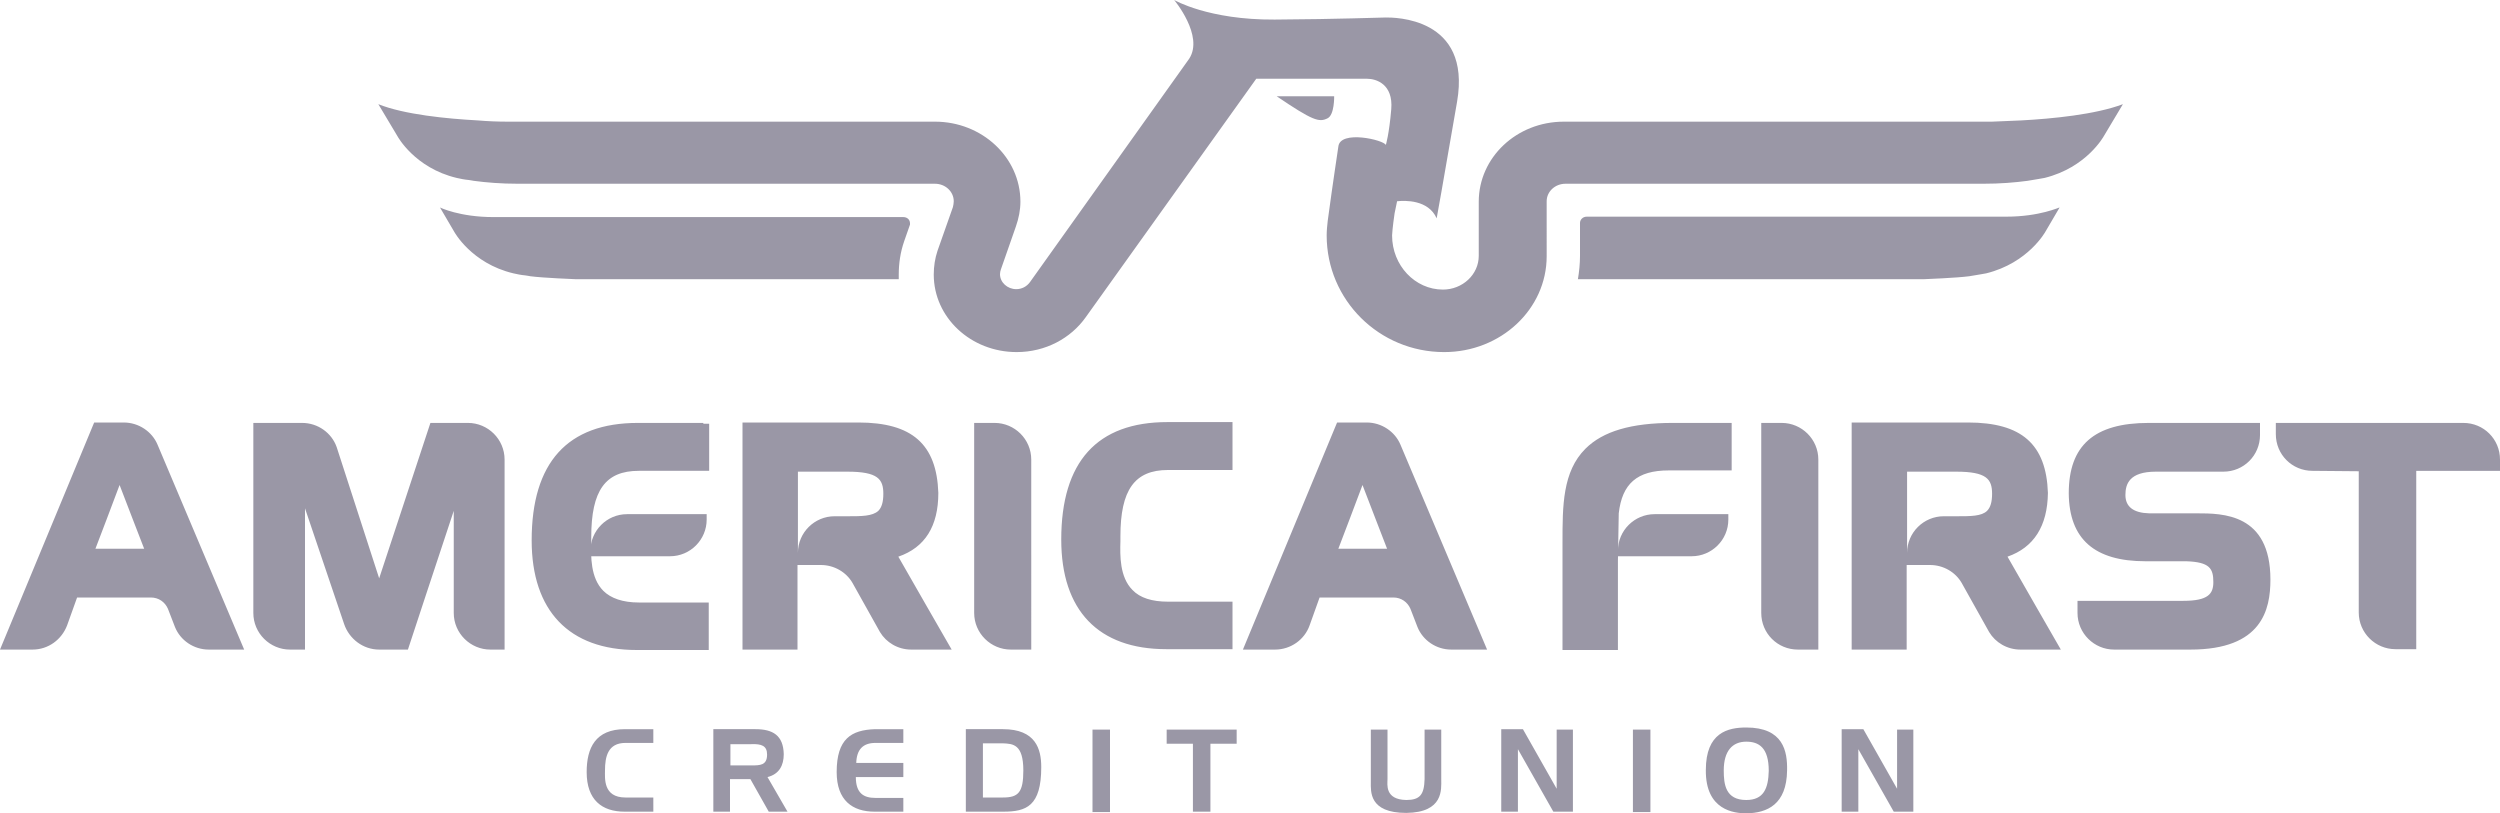
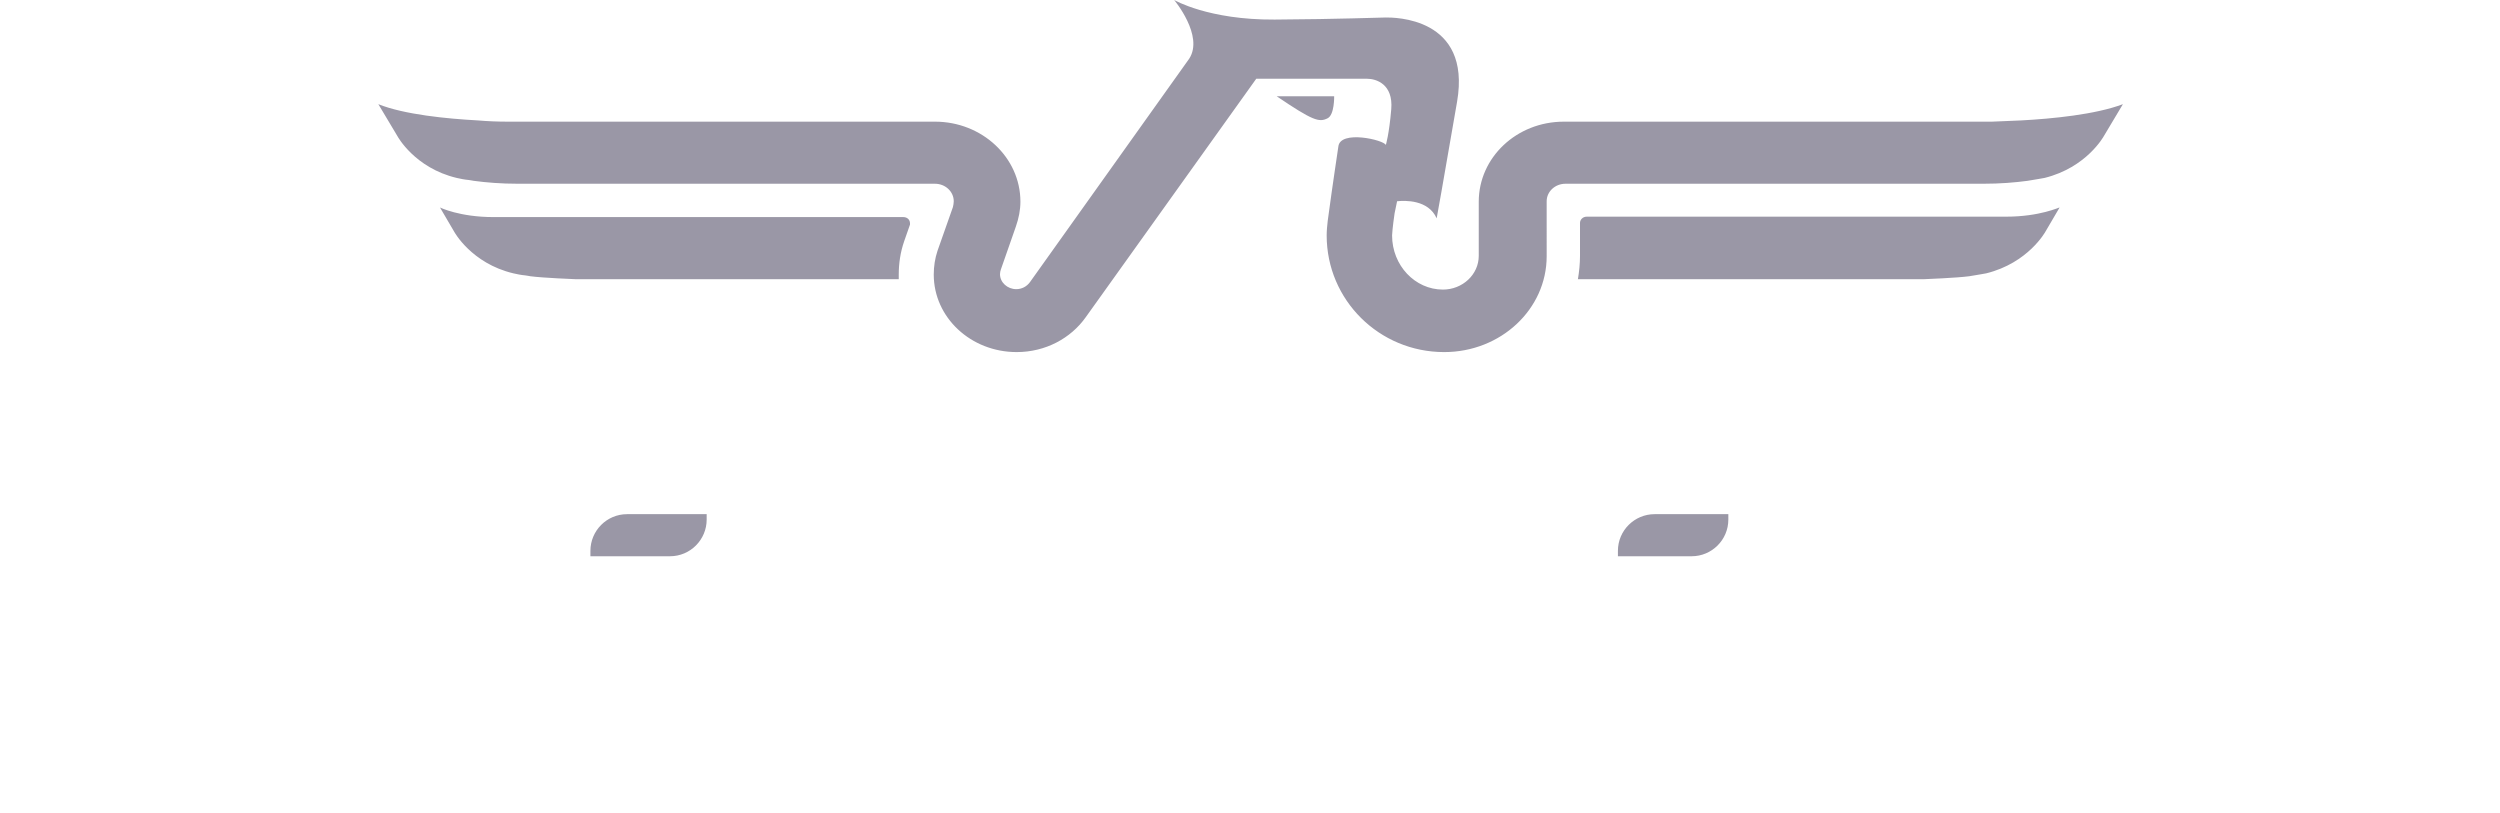
<svg xmlns="http://www.w3.org/2000/svg" version="1.1" id="layer" x="0px" y="0px" style="enable-background:new 0 0 652 652;" xml:space="preserve" viewBox="21.7 223.7 600 195.2">
  <style type="text/css">
	.st0{fill:#9A97A6;}
</style>
-   <path class="st0" d="M178.5,418.5h-6.9c-5.4,0-9.1-2.8-9.1-9.5c0-5.8,2.1-10.3,9.2-10.3h6.8v3.3h-6.7c-4.2,0-4.9,3.3-4.9,6.6  c0,1.8-0.5,6.5,4.9,6.5h6.7V418.5z M205.9,410.2c2.8-0.7,3.9-2.8,3.9-5.5c-0.1-4.5-2.6-6-6.8-6h-10.1v19.8h4v-7.8h4.9l4.4,7.8h4.5  L205.9,410.2z M205.8,404.8c0,2.6-1.7,2.6-3.8,2.6H197v-5.1h5C204.5,402.2,205.8,402.7,205.8,404.8 M238.5,415.2h-6.7  c-2.8,0-4.7-1.1-4.7-5h11.4v-3.4h-11.3c0.1-3.2,1.6-4.8,4.6-4.8h6.7v-3.3h-6.8c-5.7,0.2-9.2,2.3-9.2,10.3c0,6.8,3.8,9.5,9.1,9.5h6.9  V415.2z M271.6,407.8c0-4.3-1.3-9.1-9.2-9.1h-8.9v19.8h9C268,418.5,271.6,417.2,271.6,407.8 M267.3,408.6c0,5.3-1.2,6.5-4.9,6.5  l-4.8,0v-13l4.8,0C264.8,402.2,267.3,402.3,267.3,408.6 M288.1,398.8h-4.2v19.8h4.2V398.8z M318.5,398.8h-16.8v3.4h6.3v16.3h4.2  v-16.3h6.3V398.8z M367.6,398.8h-4v11.9c-0.1,3.7-1.1,5-4.4,5c-5.2-0.1-4.5-3.8-4.5-5v-11.9h-4v12.6c0,2.2-0.5,7.4,8.5,7.4  c9-0.1,8.4-5.7,8.4-8V398.8z M399.2,398.8h-3.9V413l-8.1-14.3H382v19.8h4v-15l8.5,15h4.7V398.8z M417.8,398.8h-4.2v19.8h4.2V398.8z   M450.6,408.6c0.1-4.6-0.9-10.3-9.8-10.3c-4.4,0-9.7,1.2-9.7,10.2c-0.1,9.7,6.8,10.4,9.8,10.4C445.8,418.8,450.5,416.8,450.6,408.6   M446.2,408.7c-0.1,4.2-1.2,7-5.4,7c-5,0-5.4-3.8-5.4-7.1c0-4.7,2.1-6.9,5.4-6.9C443.8,401.7,446.2,403.1,446.2,408.7 M480.9,398.8  H477V413l-8.1-14.3h-5.2v19.8h4v-15l8.5,15h4.7V398.8z" />
-   <path class="st0" d="M317.5,325.2v11.3h-15.5c-8,0-11.4,4.8-11.4,15.9l0,1.2c-0.1,3.4-0.2,8.6,2.9,11.7c1.8,1.9,4.7,2.8,8.5,2.8  h15.5v11.4h-15.9c-16.3,0-25.2-9.3-25.2-26.3c0-18.7,8.6-28.2,25.5-28.2h14.3H317.5z M190.5,325.2h-15.7c-16.9,0-25.5,9.5-25.5,28.2  c0,16.9,9,26.3,25.2,26.3h17.3v-11.4H175c-3.8,0-6.7-1-8.5-2.8c-3.1-3.1-3-8.3-2.9-11.7l0-1.2c0-11.2,3.4-15.9,11.4-15.9h16.9v-11.3  H190.5z M410.2,346.9c0.8-7.1,4.4-10.3,12-10.3h15.1v-11.4h-1.3h-12.8c-10,0-16.8,2-21,6.2c-5.5,5.5-5.5,13.7-5.5,22.5v25.8H410  v-21.4L410.2,346.9z M142.8,334c0-4.9-4-8.8-8.8-8.8h-9c0,0-10.2,30.9-12.3,37.3L102.5,331c-1.2-3.4-4.5-5.8-8.3-5.8H82.5v45.6  c0,4.9,4,8.8,8.8,8.8h3.6v-33.9l9.4,27.8c1.2,3.5,4.5,6.1,8.4,6.1h6.9c0,0,7.6-23.1,11-33.3l0,24.5c0,4.9,4,8.8,8.8,8.8h3.4V334z   M80.3,379.6h-8.5c-3.6,0-6.8-2.2-8.1-5.4l-1.7-4.4c-0.7-1.6-2.2-2.7-4.1-2.7l-17.7,0l-2.4,6.7c-1.3,3.4-4.5,5.8-8.3,5.8h-7.8  l22.6-54.5h7.1c3.6,0,6.8,2.2,8.1,5.3L80.3,379.6z M56.3,355.4c-1-2.5-4.3-11.2-5.9-15.3c-1.6,4.2-4.8,12.8-5.8,15.3H56.3z   M378.6,379.6H370c-3.6,0-6.8-2.2-8.1-5.4l-1.7-4.4c-0.7-1.6-2.2-2.7-4.1-2.7l-17.7,0l-2.4,6.7c-1.2,3.4-4.5,5.8-8.3,5.8H320  l22.6-54.5h7.1c3.6,0,6.8,2.2,8.1,5.3L378.6,379.6z M354.6,355.4c-1-2.5-4.3-11.2-5.9-15.3c-1.6,4.2-4.8,12.8-5.8,15.3H354.6z   M237.3,357.3c1.4,2.5,12.8,22.3,12.8,22.3h-9.7c-3.2,0-6-1.7-7.5-4.2l-6.6-11.8c-1.5-2.6-4.4-4.3-7.6-4.3h-5.6v20.3h-13.2v-54.5  h1.3h26.5c12.9,0,18.8,5.2,19.2,16.9C246.9,350,243.7,355.1,237.3,357.3 M232.5,346.3c0.8-0.8,1.2-2.1,1.2-4.1  c0-3.5-1.3-5.3-8.6-5.3l-11.9,0v17.7v1.8c0-4.9,4-8.8,8.8-8.8l3.3,0C228.4,347.6,231.1,347.6,232.5,346.3 M503.5,357.3  c1.4,2.5,12.8,22.3,12.8,22.3h-9.7c-3.2,0-6-1.7-7.5-4.2l-6.6-11.8c-1.5-2.6-4.4-4.3-7.6-4.3h-5.6v20.3h-13.2v-54.5h1.4h26.5  c12.9,0,18.8,5.2,19.2,16.9C513.1,350,509.8,355.1,503.5,357.3 M498.6,346.3c0.8-0.8,1.2-2.1,1.2-4.1c0-3.5-1.3-5.3-8.6-5.3l-11.8,0  v17.7v1.8c0-4.9,4-8.8,8.8-8.8l3.3,0C494.6,347.6,497.3,347.6,498.6,346.3 M255.5,370.8c0,4.9,4,8.8,8.8,8.8h4.9V334  c0-4.9-4-8.8-8.8-8.8h-4.9V370.8z M444.4,370.8c0,4.9,3.9,8.8,8.8,8.8h4.9V334c0-4.9-4-8.8-8.8-8.8h-4.9V370.8z M587.8,336.8l0,33.9  c0,4.9,4,8.8,8.8,8.8h5v-42.8h20.1v-2.7c0-4.9-3.9-8.8-8.8-8.8h-45v2.7c0,4.9,3.9,8.8,8.8,8.8L587.8,336.8z M547.4,379.6  c17.2,0,19.2-9.6,19.2-16.8c0-15.9-11.5-15.9-17.7-15.9h-11.4c-3.8-0.1-5.7-1.6-5.7-4.4c0-2.6,0.9-5.6,7.3-5.6l16.2,0  c4.9,0,8.8-3.9,8.8-8.8l0-2.9h-1.3h-25.4c-13.1,0-19.2,5.4-19.2,16.9c0.1,11,6.2,16.3,18.4,16.3h9.8c5.6,0.2,6.5,1.7,6.5,5  c0,2.8-1.2,4.5-7.2,4.5h-25.4l0,2.9c0,4.9,4,8.8,8.8,8.8L547.4,379.6z" />
  <path class="st0" d="M410,357.2v-1.3c0-4.9,4-8.8,8.8-8.8h1.9h15.8v1.3c0,4.9-4,8.8-8.8,8.8h-6.9H410z M174.2,357.2h8.3  c4.9,0,8.8-4,8.8-8.8v-1.3h-17.2h-1.9c-4.9,0-8.8,4-8.8,8.8v1.3H174.2z M328.1,246.8c8.7,5.9,10.2,6.3,12.2,5.3  c1.7-0.8,1.6-5.3,1.6-5.3H328.1 M240.1,277.6c0-0.1,0-0.2,0-0.3c0-0.9-0.7-1.5-1.6-1.5h-98.4c-8.1,0-12.8-2.3-12.8-2.3l3.4,5.8  c0,0,4.1,7.6,14.2,10c0.9,0.2,1.8,0.4,2.9,0.5c0.4,0.1,0.9,0.1,1.2,0.2c3,0.4,10.7,0.7,10.7,0.7h77.7c0-0.4,0-0.8,0-1.1  c0-2.7,0.4-5.4,1.3-8L240.1,277.6z M503.2,275.7L503.2,275.7l-100.7,0c-0.9,0-1.6,0.7-1.6,1.5v7.9c0,1.9-0.2,3.8-0.5,5.6h83.2  c0,0,7.7-0.3,10.7-0.7c0.4-0.1,0.8-0.1,1.2-0.2c1-0.2,2-0.3,2.9-0.5c10.1-2.5,14.2-10,14.2-10l3.4-5.8  C516,273.4,511.3,275.7,503.2,275.7 M506.8,252.6c-2.2,0.1-4.5,0.2-7.1,0.3c-0.9,0-1.4,0-1.6,0c-0.1,0-0.2,0-0.3,0l-100.8,0  c-11.3,0-20.4,8.6-20.4,19.2l0,13c0,4.5-3.9,8.1-8.6,8.1c-6.7,0-12.2-5.8-12.2-13c0-0.6,0.2-2.2,0.3-3.1c0,0,0.2-1.4,0.3-2.2  l0.6-2.9c1.9-0.2,7.5-0.4,9.5,4.1c0,0,1.4-7.6,4.9-28c3.5-20.4-15.3-20.2-17.1-20.2c-1.8,0-10.8,0.4-26.7,0.5  c-15.9,0.1-24.1-4.7-24.1-4.7s7.2,8.6,3.6,14.1l-38.2,53.6c-0.8,1.1-2,1.7-3.3,1.7c-2.1,0-3.9-1.6-3.9-3.6c0-0.4,0.1-0.8,0.2-1.1  l3.6-10.3h0c0.7-2,1.1-4,1.1-6c0-10.6-9.2-19.2-20.5-19.2H145.5c-0.1,0-0.2,0-0.3,0c-0.2,0-0.7,0-1.5,0c-2.6,0-5-0.1-7.3-0.3  c-7.4-0.4-17.7-1.4-23.9-3.9l4.6,7.7c0,0,4.1,7.6,14.2,10c0.9,0.2,1.8,0.4,2.9,0.5c0.4,0.1,0.9,0.1,1.2,0.2c3,0.4,6.5,0.7,10.7,0.7  h100c2.5,0,4.5,1.9,4.5,4.2c0,0.5-0.1,0.9-0.2,1.4l-3.7,10.5c-0.6,1.8-0.9,3.7-0.9,5.7c0,10.3,8.9,18.6,19.9,18.6  c6.9,0,13-3.3,16.6-8.4l40.9-57.2h26.6c2.2,0,6.3,1.3,5.8,7.3c-0.5,6-1.3,8.6-1.3,8.6c-0.4-1.2-11-3.7-11.4,0.4c0,0-1.5,10-2.3,16  c0,0-0.5,3.1-0.5,5.3c0,15.5,12.6,28,28.2,28c13.6,0,24.6-10.3,24.6-23V272c0-2.3,2-4.2,4.5-4.2v0h100.2c4.2,0,7.7-0.3,10.7-0.7  c0.4-0.1,0.8-0.1,1.2-0.2c1-0.2,2-0.3,2.9-0.5c10.1-2.5,14.2-10,14.2-10l4.6-7.7C524.6,251.2,514.2,252.2,506.8,252.6" />
</svg>